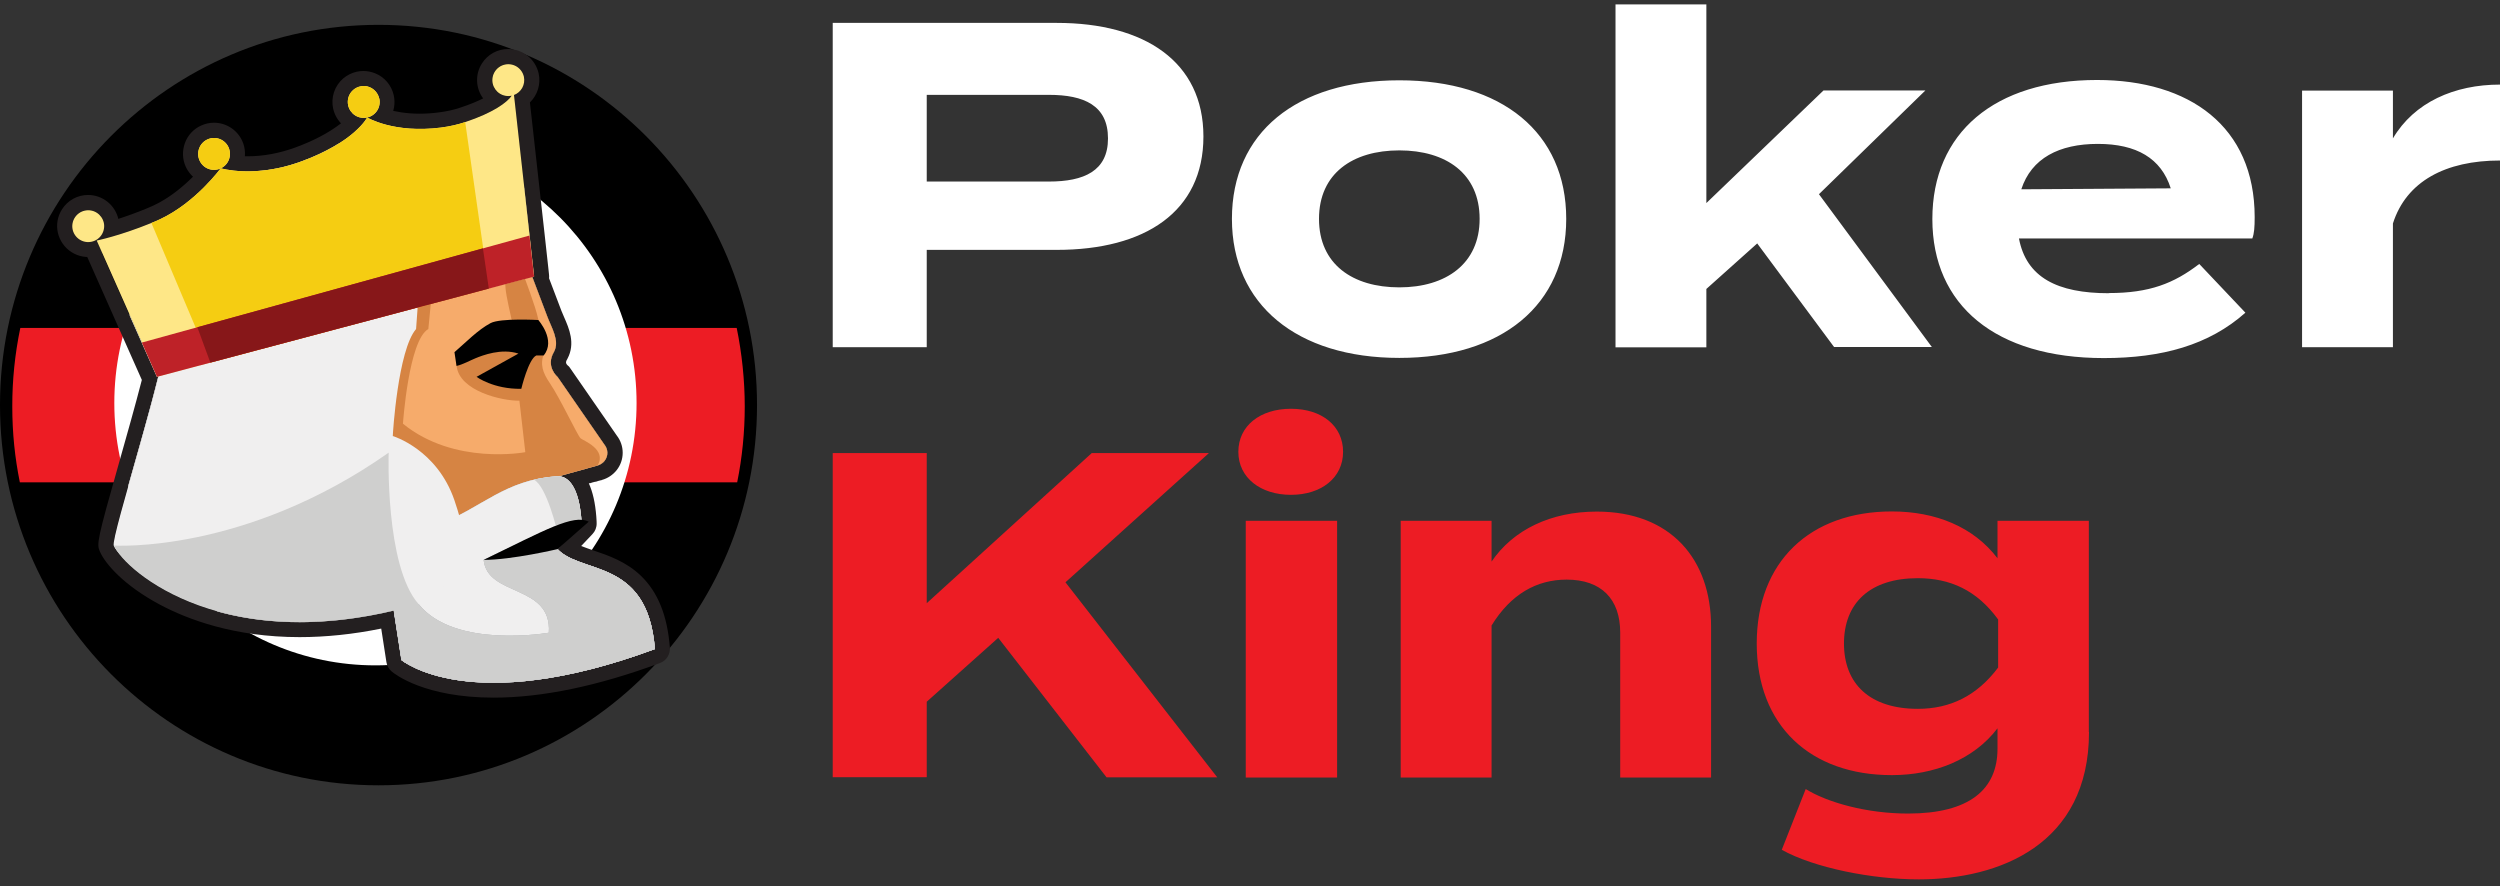
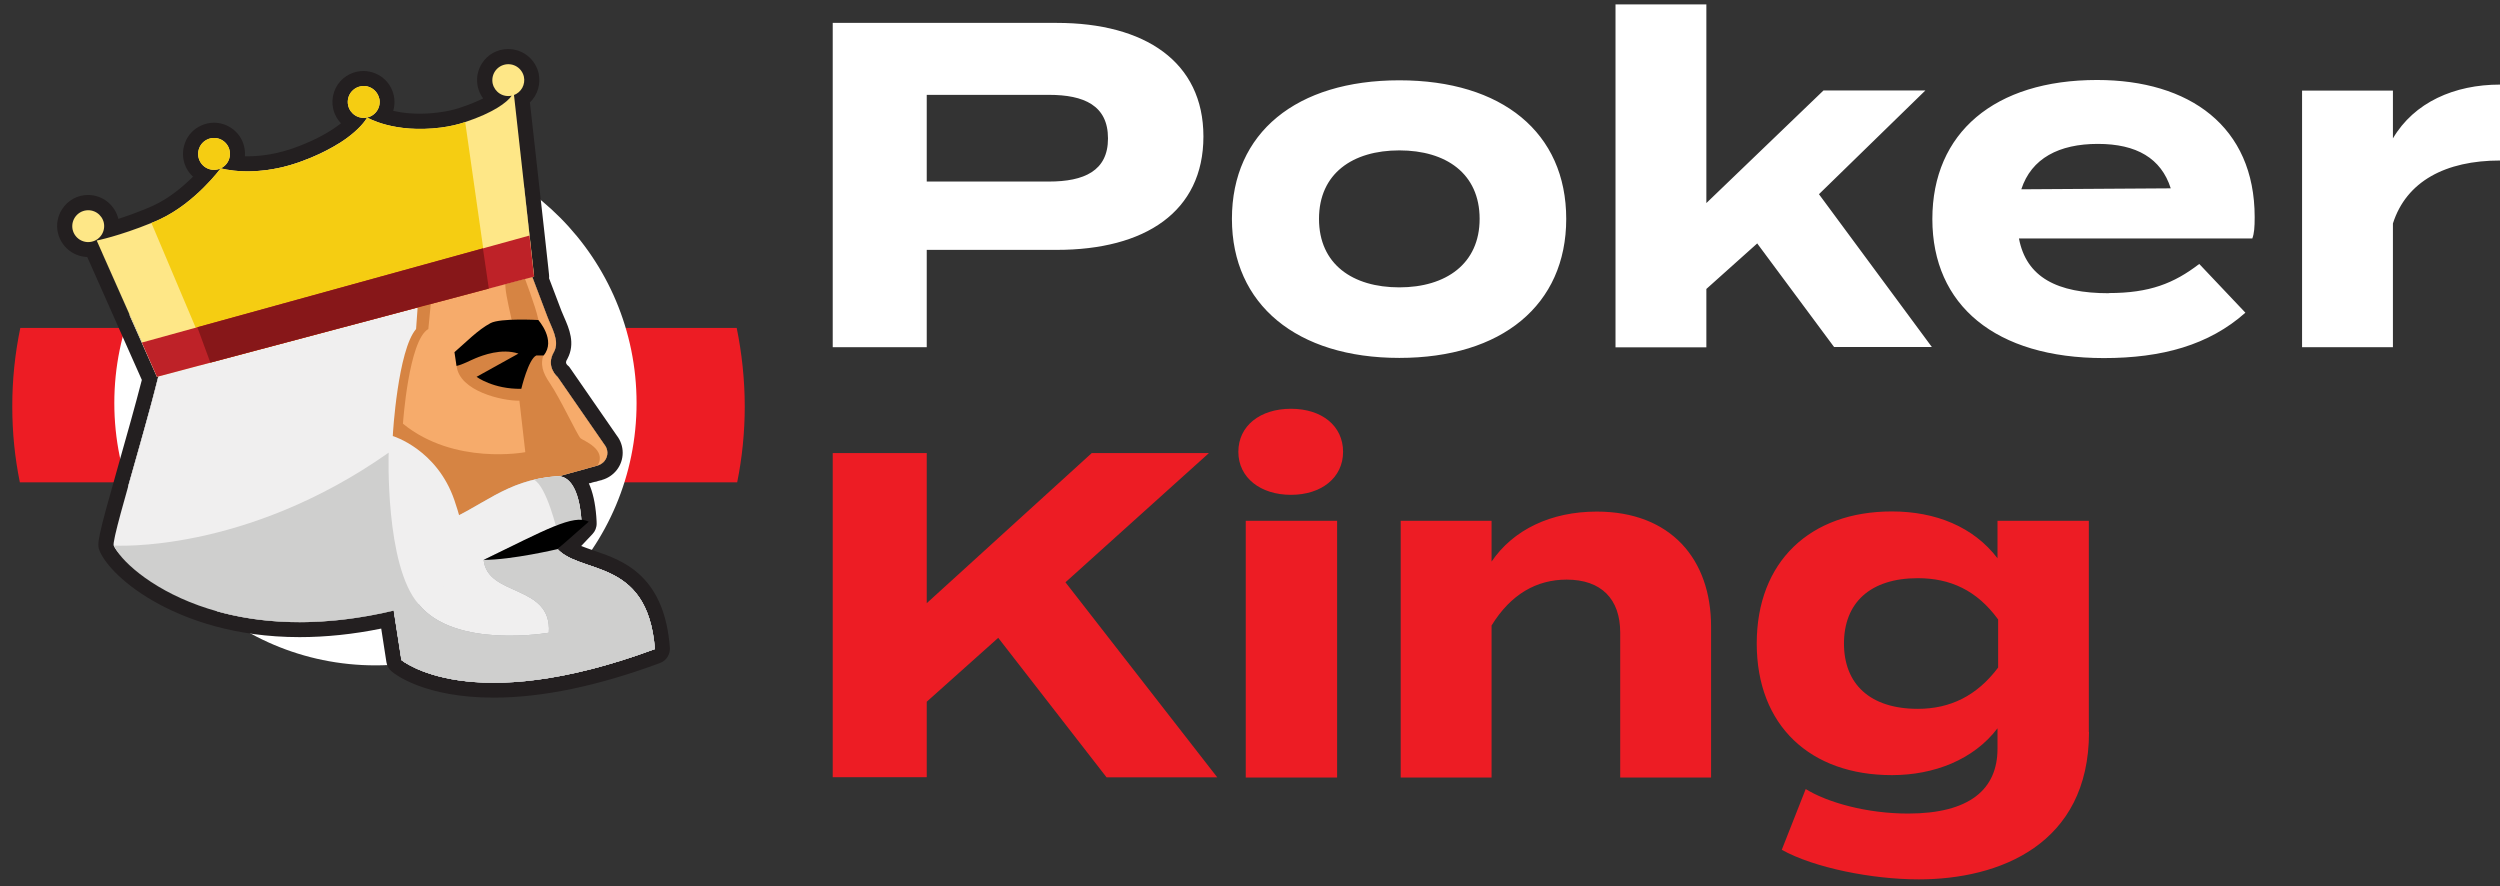
<svg xmlns="http://www.w3.org/2000/svg" width="220" height="78" viewBox="0 0 220 78" fill="none">
  <rect x="0" y="0" width="220" height="78" fill="#333333" stroke="none" />
-   <path d="M33.309 69.107C51.705 69.107 66.618 54.126 66.618 35.647C66.618 17.167 51.705 2.186 33.309 2.186C14.913 2.186 0 17.167 0 35.647C0 54.126 14.913 69.107 33.309 69.107Z" fill="black" />
  <path d="M64.831 28.861H1.788C1.314 31.13 1.077 33.443 1.081 35.762C1.081 38.131 1.31 40.282 1.746 42.443H64.872C65.309 40.282 65.538 38.047 65.538 35.761C65.538 33.475 65.288 31.084 64.83 28.86L64.831 28.861Z" fill="#ED1C24" />
  <path d="M33.039 58.552C45.73 58.552 56.018 48.218 56.018 35.469C56.018 22.721 45.73 12.386 33.039 12.386C20.348 12.386 10.06 22.721 10.06 35.469C10.06 48.218 20.348 58.552 33.039 58.552Z" fill="white" />
  <path d="M49.252 48.509L49.066 48.321L51.175 46.097C51.175 46.097 51.175 45.899 51.144 45.575C50.926 42.85 50.042 41.973 49.169 41.911L49.325 41.869L49.419 41.848L49.648 41.786L49.824 41.733L50.063 41.67L50.156 41.639L50.385 41.577L50.51 41.545L50.926 41.43L51.393 41.305L51.601 41.242L51.788 41.19L52.038 41.117H52.089L52.308 41.044L52.433 41.013L52.578 40.971H52.609C52.849 40.898 53.067 40.752 53.212 40.553C53.545 40.126 53.534 39.541 53.191 39.122L49.075 33.172C49.075 33.172 47.964 32.264 48.764 30.949C49.273 29.988 48.556 28.861 48.161 27.837L46.851 24.371L46.997 24.329L46.925 23.64L46.602 20.717L45.23 8.356C45.547 8.239 45.811 8.011 45.973 7.713C46.136 7.416 46.185 7.069 46.114 6.738C46.031 6.374 45.809 6.058 45.495 5.858C45.182 5.659 44.802 5.592 44.44 5.673C44.26 5.712 44.09 5.786 43.939 5.891C43.788 5.996 43.66 6.13 43.56 6.285C43.461 6.441 43.393 6.614 43.36 6.795C43.328 6.977 43.331 7.163 43.37 7.343C43.452 7.707 43.674 8.023 43.988 8.223C44.301 8.422 44.681 8.489 45.043 8.408C44.648 8.994 43.443 9.901 40.938 10.737C40.314 10.946 39.607 11.113 38.818 11.217C34.671 11.749 32.323 10.33 32.323 10.33C32.323 10.33 31.221 12.501 26.46 14.224C22.407 15.696 19.435 14.797 19.435 14.797C19.435 14.797 17.221 17.826 14.083 19.287C13.833 19.402 13.584 19.517 13.335 19.611C10.455 20.78 8.522 21.156 8.522 21.156L12.566 30.259L13.844 33.141L13.969 33.109C12.597 38.653 9.822 47.475 10.04 47.987C10.976 50.178 19.28 57.361 34.683 53.709L35.357 58.062C35.357 58.062 41.334 63.146 57.661 57.09C57.058 49.323 51.56 50.482 49.284 48.488L49.252 48.509Z" fill="#231F20" />
  <path d="M44.731 5.642C45.375 5.642 45.956 6.091 46.102 6.738C46.174 7.069 46.125 7.415 45.962 7.713C45.8 8.01 45.536 8.239 45.219 8.356L46.591 20.717L46.913 23.641L46.986 24.329L46.84 24.371L48.15 27.838C48.535 28.861 49.262 29.978 48.753 30.949C47.962 32.264 49.064 33.172 49.064 33.172L53.18 39.123C53.523 39.541 53.533 40.125 53.2 40.553C53.045 40.752 52.837 40.888 52.598 40.961H52.567L52.421 41.013L52.296 41.044L52.079 41.106H52.026L51.776 41.19L51.59 41.243L51.382 41.306L50.914 41.431L50.498 41.545L50.373 41.577L50.145 41.639L50.052 41.67L49.813 41.733L49.636 41.786L49.407 41.848L49.314 41.868L49.157 41.91C50.041 41.973 50.925 42.851 51.133 45.575C51.163 45.888 51.163 46.097 51.163 46.097L49.054 48.321L49.241 48.509C51.517 50.503 57.015 49.344 57.618 57.111C51.517 59.367 46.872 60.076 43.432 60.076C37.663 60.076 35.314 58.083 35.314 58.083L34.64 53.728C31.604 54.449 28.84 54.752 26.356 54.752C16.244 54.752 10.746 49.772 9.998 48.008C9.779 47.496 12.554 38.674 13.926 33.13L13.802 33.162L12.523 30.28L8.48 21.177C8.48 21.177 10.424 20.8 13.292 19.632C13.542 19.527 13.791 19.422 14.04 19.308C17.179 17.846 19.392 14.818 19.392 14.818C19.392 14.818 20.287 15.09 21.772 15.09C22.988 15.09 24.599 14.913 26.429 14.245C31.189 12.511 32.291 10.351 32.291 10.351C32.291 10.351 33.953 11.353 36.956 11.353C37.518 11.353 38.13 11.322 38.797 11.227C39.517 11.135 40.226 10.975 40.916 10.747C43.431 9.912 44.627 9.004 45.021 8.419C44.659 8.498 44.28 8.431 43.967 8.232C43.654 8.032 43.431 7.717 43.347 7.354C43.303 7.149 43.306 6.936 43.354 6.732C43.403 6.527 43.496 6.336 43.628 6.173C43.759 6.01 43.926 5.878 44.115 5.788C44.304 5.698 44.511 5.652 44.72 5.653L44.731 5.642ZM44.72 4.316C44.26 4.313 43.807 4.427 43.404 4.648C43 4.869 42.659 5.189 42.413 5.579C42.115 6.042 41.965 6.585 41.984 7.135C42.002 7.686 42.188 8.218 42.517 8.659C42.018 8.91 41.363 9.191 40.501 9.473C39.918 9.672 39.285 9.808 38.619 9.891C38.064 9.966 37.505 10.004 36.946 10.006C34.483 10.006 33.059 9.244 32.965 9.191C32.751 9.053 32.503 8.977 32.249 8.972C32.133 8.974 32.017 8.992 31.906 9.025C31.732 9.075 31.571 9.162 31.435 9.281C31.298 9.4 31.189 9.547 31.116 9.713C30.742 10.341 29.214 11.802 25.982 12.981C24.579 13.492 23.166 13.754 21.783 13.754C20.547 13.754 19.788 13.534 19.777 13.534C19.652 13.492 19.527 13.482 19.392 13.482C18.977 13.482 18.582 13.681 18.332 14.025C18.312 14.046 16.276 16.803 13.5 18.087C13.282 18.191 13.053 18.285 12.804 18.389C10.102 19.485 8.251 19.862 8.231 19.862C7.836 19.945 7.493 20.195 7.306 20.55C7.214 20.728 7.163 20.925 7.158 21.126C7.152 21.327 7.192 21.526 7.275 21.709L11.318 30.813L12.482 33.433C11.91 35.657 11.151 38.34 10.476 40.721C8.543 47.528 8.501 47.872 8.782 48.519C9.26 49.626 10.922 51.526 14.05 53.197C16.493 54.502 20.609 56.067 26.367 56.067C28.673 56.067 31.085 55.816 33.548 55.315L34.005 58.27C34.057 58.584 34.213 58.876 34.463 59.085C34.743 59.325 37.362 61.392 43.442 61.392C47.703 61.392 52.629 60.369 58.085 58.344C58.356 58.242 58.587 58.055 58.743 57.81C58.898 57.565 58.97 57.276 58.948 56.986C58.73 54.178 57.899 52.111 56.401 50.67C55.102 49.417 53.512 48.874 52.244 48.446C51.861 48.31 51.487 48.185 51.143 48.05L52.14 46.995C52.38 46.745 52.515 46.4 52.504 46.045C52.504 46.024 52.504 45.784 52.473 45.44C52.379 44.249 52.161 43.289 51.818 42.537L51.912 42.516H51.954L52.14 42.453L52.307 42.411L52.39 42.391H52.442L52.661 42.318L52.786 42.287L52.91 42.255H52.941L52.972 42.234C53.485 42.09 53.94 41.787 54.271 41.367C54.612 40.933 54.797 40.396 54.797 39.843C54.797 39.29 54.612 38.754 54.271 38.319L50.177 32.4C50.117 32.297 50.035 32.208 49.938 32.139C49.719 31.93 49.834 31.742 49.906 31.627L49.938 31.564C50.654 30.218 50.073 28.892 49.646 27.921C49.563 27.722 49.48 27.535 49.407 27.357L48.316 24.486C48.327 24.386 48.327 24.284 48.316 24.184L48.243 23.495L47.921 20.571L46.633 9.014C46.967 8.689 47.214 8.283 47.348 7.836C47.483 7.388 47.501 6.913 47.401 6.457C47.263 5.851 46.925 5.31 46.442 4.921C45.959 4.532 45.359 4.319 44.741 4.316H44.72Z" fill="#231F20" />
  <path d="M9.135 19.6C9.052 19.236 8.83 18.921 8.517 18.721C8.203 18.521 7.824 18.455 7.462 18.535C7.282 18.574 7.112 18.648 6.961 18.753C6.81 18.859 6.682 18.992 6.582 19.148C6.483 19.303 6.415 19.476 6.382 19.658C6.35 19.839 6.353 20.025 6.392 20.206C6.474 20.569 6.696 20.885 7.01 21.085C7.324 21.284 7.703 21.351 8.065 21.27C8.245 21.231 8.415 21.157 8.566 21.052C8.717 20.947 8.846 20.813 8.945 20.658C9.044 20.503 9.112 20.329 9.145 20.148C9.178 19.966 9.174 19.78 9.135 19.6Z" fill="#231F20" />
  <path d="M7.763 18.494C8.407 18.494 8.989 18.942 9.135 19.59C9.179 19.795 9.177 20.008 9.129 20.212C9.08 20.417 8.987 20.608 8.855 20.771C8.724 20.935 8.557 21.066 8.368 21.156C8.179 21.247 7.973 21.293 7.763 21.292C7.445 21.292 7.136 21.183 6.887 20.984C6.638 20.785 6.463 20.507 6.391 20.195C6.347 19.99 6.349 19.777 6.397 19.573C6.446 19.369 6.54 19.178 6.671 19.014C6.803 18.851 6.969 18.72 7.158 18.63C7.347 18.539 7.554 18.493 7.763 18.494ZM7.763 17.157C7.304 17.154 6.851 17.268 6.447 17.489C6.044 17.71 5.703 18.03 5.457 18.42C5.263 18.722 5.131 19.059 5.068 19.412C5.005 19.765 5.013 20.127 5.092 20.477C5.253 21.184 5.685 21.798 6.294 22.187C6.903 22.576 7.639 22.708 8.345 22.555C8.696 22.479 9.028 22.334 9.322 22.128C9.617 21.922 9.868 21.659 10.06 21.354C10.455 20.738 10.58 20.007 10.424 19.298C10.286 18.692 9.948 18.151 9.465 17.762C8.982 17.374 8.382 17.16 7.763 17.157ZM20.11 12.96C20.033 12.792 19.924 12.641 19.789 12.515C19.654 12.389 19.495 12.292 19.323 12.228C19.15 12.164 18.966 12.134 18.782 12.142C18.598 12.149 18.417 12.193 18.25 12.271C17.913 12.426 17.652 12.709 17.524 13.058C17.395 13.406 17.409 13.792 17.564 14.13C17.718 14.468 18 14.73 18.347 14.86C18.694 14.989 19.078 14.974 19.414 14.819C19.581 14.743 19.732 14.635 19.858 14.501C19.984 14.366 20.082 14.208 20.146 14.035C20.211 13.863 20.241 13.679 20.235 13.494C20.229 13.31 20.186 13.128 20.11 12.96Z" fill="#231F20" />
  <path d="M18.831 12.136C19.361 12.136 19.87 12.438 20.109 12.96C20.205 13.175 20.246 13.41 20.228 13.644C20.21 13.878 20.134 14.104 20.007 14.302C19.88 14.499 19.706 14.661 19.5 14.773C19.295 14.885 19.065 14.944 18.831 14.944C18.561 14.944 18.298 14.866 18.071 14.72C17.845 14.574 17.665 14.365 17.552 14.119C17.457 13.905 17.416 13.67 17.434 13.435C17.451 13.201 17.527 12.975 17.654 12.778C17.782 12.581 17.956 12.419 18.161 12.306C18.367 12.194 18.597 12.136 18.831 12.136ZM18.831 10.799C18.436 10.799 18.062 10.883 17.698 11.05C17.37 11.197 17.076 11.408 16.831 11.671C16.586 11.935 16.397 12.245 16.274 12.584C16.024 13.273 16.046 14.014 16.347 14.673C16.566 15.149 16.916 15.553 17.356 15.836C17.796 16.119 18.308 16.27 18.831 16.27C19.226 16.27 19.6 16.186 19.963 16.019C20.291 15.872 20.586 15.661 20.831 15.397C21.075 15.134 21.265 14.823 21.387 14.485C21.637 13.795 21.616 13.054 21.315 12.397C21.096 11.92 20.746 11.516 20.305 11.233C19.865 10.95 19.353 10.799 18.831 10.799ZM33.37 8.669C33.32 8.445 33.216 8.237 33.068 8.062C32.919 7.888 32.731 7.752 32.518 7.667C32.258 7.558 31.97 7.536 31.697 7.605C31.474 7.654 31.267 7.758 31.094 7.907C30.901 8.071 30.756 8.285 30.675 8.527C30.594 8.768 30.581 9.027 30.636 9.275C30.719 9.638 30.941 9.955 31.255 10.154C31.568 10.354 31.948 10.42 32.31 10.34C32.672 10.261 32.989 10.041 33.19 9.728C33.391 9.415 33.459 9.034 33.381 8.67L33.37 8.669Z" fill="#231F20" />
  <path d="M31.999 7.573C32.176 7.573 32.352 7.605 32.519 7.678C32.935 7.845 33.267 8.21 33.371 8.68C33.415 8.885 33.413 9.098 33.364 9.302C33.316 9.507 33.222 9.698 33.091 9.861C32.959 10.024 32.793 10.156 32.604 10.246C32.415 10.336 32.208 10.382 31.999 10.382C31.681 10.381 31.372 10.273 31.123 10.074C30.874 9.875 30.7 9.597 30.628 9.286C30.572 9.038 30.585 8.779 30.666 8.538C30.746 8.296 30.891 8.082 31.085 7.918C31.336 7.701 31.657 7.582 31.989 7.583L31.999 7.573ZM31.989 6.247C31.791 6.247 31.594 6.268 31.396 6.31C30.961 6.408 30.555 6.608 30.211 6.895C29.834 7.216 29.552 7.635 29.394 8.106C29.237 8.577 29.21 9.083 29.318 9.568C29.479 10.274 29.911 10.888 30.52 11.277C31.129 11.665 31.866 11.798 32.571 11.645C32.922 11.569 33.254 11.423 33.548 11.217C33.843 11.011 34.093 10.748 34.286 10.444C34.681 9.829 34.806 9.097 34.65 8.388C34.554 7.953 34.353 7.548 34.065 7.209C33.777 6.871 33.41 6.608 32.997 6.446C32.676 6.318 32.334 6.251 31.989 6.247Z" fill="#231F20" />
  <path d="M46.632 23.808L48.159 27.838C48.544 28.861 49.272 29.977 48.762 30.949C47.972 32.264 49.074 33.172 49.074 33.172L53.19 39.123C53.533 39.541 53.543 40.125 53.211 40.553C53.054 40.752 52.847 40.888 52.608 40.961L48.96 41.973L49.043 43.049C49.069 43.407 49.02 43.766 48.9 44.104C48.78 44.441 48.592 44.751 48.347 45.011C48.897 45.45 49.168 46.139 49.054 46.838L48.482 47.726L49.552 48.843C51.163 50.524 49.822 53.28 47.494 53.082L30.336 52.079L28.496 28.162L46.611 23.818L46.632 23.808Z" fill="#F6AB6B" />
  <path d="M51.091 38.57C50.821 38.33 49.303 35.062 48.378 33.705C47.755 32.786 47.485 32.056 47.9 31.022C48.317 29.968 47.578 29.195 47.36 28.067C47.152 27.023 46.071 24.194 46.071 24.194C46.071 24.194 44.834 24.069 44.637 24.278C43.992 24.988 45.386 28.663 45.157 29.529C45.157 29.529 39.94 29.623 40.178 32.17C40.387 34.435 44.242 35.292 45.708 35.26L46.227 39.791C46.227 39.791 39.991 40.982 35.46 37.286C35.46 37.286 35.959 29.925 37.694 28.954L37.923 26.596C37.715 26.657 36.489 27.086 36.27 27.148C35.751 27.295 35.2 27.347 34.67 27.472C34.255 28.233 34.296 29.8 34.15 30.531C33.268 34.968 32.248 40.46 34.598 44.625C35.2 45.69 36.094 46.442 36.748 47.455C37.279 48.269 37.705 49.093 37.975 50.023C38.11 50.492 38.142 51.453 38.734 51.547C39.17 51.62 40.158 50.701 40.469 50.44C40.906 50.075 41.083 49.626 41.415 49.208C41.81 48.728 42.371 48.342 42.818 47.893C43.837 46.901 44.751 45.805 45.811 44.865C46.487 44.259 47.11 43.56 47.931 43.143C48.181 43.017 48.731 42.944 48.898 42.693C48.95 42.61 48.95 41.963 48.95 41.963L52.598 40.951C53.419 39.531 51.31 38.768 51.071 38.559L51.091 38.57Z" fill="#D68443" />
-   <path d="M57.629 57.111C56.984 48.822 50.77 50.701 48.836 48.06L51.184 46.097C51.184 46.097 51.101 41.744 48.961 41.91C44.409 42.255 42.455 44.636 38.735 46.097C37.436 46.609 34.536 52.925 34.536 52.925L35.336 58.083C35.336 58.083 41.312 63.167 57.639 57.111H57.629Z" fill="#BEBFC1" />
  <path d="M57.629 57.111C56.984 48.822 50.77 50.701 48.836 48.06L51.184 46.097C51.184 46.097 51.101 41.744 48.961 41.91C44.409 42.255 42.455 44.636 38.735 46.097C37.436 46.609 34.536 52.925 34.536 52.925L35.336 58.083C35.336 58.083 41.312 63.167 57.639 57.111H57.629Z" fill="#BEBFC1" />
  <path d="M57.629 57.111C56.984 48.822 50.77 50.701 48.836 48.06L51.184 46.097C51.184 46.097 51.101 41.744 48.961 41.91C44.409 42.255 42.455 44.636 38.735 46.097C37.436 46.609 34.536 52.925 34.536 52.925L35.336 58.083C35.336 58.083 41.312 63.167 57.639 57.111H57.629Z" fill="#F0EFEF" />
  <path d="M57.629 57.111C56.984 48.822 50.77 50.701 48.836 48.06L51.184 46.097C51.184 46.097 50.873 45.93 48.919 46.274C48.794 46.295 42.559 49.271 42.559 49.271C42.912 52.559 48.587 51.38 48.297 55.681C48.297 55.681 40.002 57.142 36.832 53.155L34.536 52.925L35.336 58.082C35.336 58.082 41.312 63.167 57.639 57.111H57.629Z" fill="#BEBFC1" />
  <path d="M57.629 57.111C56.984 48.822 50.77 50.701 48.836 48.06L51.184 46.097C51.184 46.097 50.873 45.93 48.919 46.274C48.794 46.295 42.559 49.271 42.559 49.271C42.912 52.559 48.587 51.38 48.297 55.681C48.297 55.681 40.002 57.142 36.832 53.155L34.536 52.925L35.336 58.082C35.336 58.082 41.312 63.167 57.639 57.111H57.629Z" fill="#BEBFC1" />
  <path d="M57.629 57.111C56.984 48.822 50.77 50.701 48.836 48.06L51.184 46.097C51.184 46.097 50.873 45.93 48.919 46.274C48.794 46.295 42.559 49.271 42.559 49.271C42.912 52.559 48.587 51.38 48.297 55.681C48.297 55.681 40.002 57.142 36.832 53.155L34.536 52.925L35.336 58.082C35.336 58.082 41.312 63.167 57.639 57.111H57.629Z" fill="#CFCFCE" />
  <path d="M43.172 28.433C42.049 29.027 40.99 30.134 39.992 30.991C40.044 31.387 40.107 31.774 40.169 32.17V32.202C40.719 32.086 41.364 31.721 41.852 31.523C42.466 31.272 44.118 30.625 45.624 31.116L41.935 33.162C41.935 33.162 43.422 34.258 45.874 34.216C45.874 34.216 46.499 31.596 47.194 31.282H47.839C48.961 29.947 47.37 28.161 47.37 28.161C47.37 28.161 44.045 27.973 43.172 28.433Z" fill="black" />
  <path d="M51.186 46.097L48.837 48.06L49.056 46.828C49.056 46.828 48.11 42.756 46.977 42.213C46.977 42.213 47.954 41.984 48.951 41.91C49.949 41.838 51.03 42.714 51.176 46.097H51.186Z" fill="#CFCFCE" />
  <path d="M51.809 45.909L49.065 48.321C49.065 48.321 45.064 49.271 42.559 49.271C47.974 46.64 50.458 45.22 51.809 45.909Z" fill="black" />
  <path d="M34.566 38.361C34.566 38.184 35.014 30.813 36.615 28.954L36.832 25.948L14.675 29.017C14.872 31.492 9.718 47.318 10.008 48.018C11.016 50.377 22.543 56.694 40.979 51.004C40.979 51.004 41.624 48.801 39.992 44.03C38.454 39.53 34.567 38.372 34.567 38.372V38.361H34.566Z" fill="#F0EFEF" />
  <path d="M34.203 39.833C21.514 48.759 10.019 48.008 10.019 48.008C11.006 50.305 20.037 58.062 36.832 53.155C33.87 49.793 34.203 39.833 34.203 39.833Z" fill="#CFCFCE" />
  <path d="M45.218 8.366C45.535 8.249 45.799 8.021 45.962 7.724C46.124 7.426 46.174 7.08 46.102 6.749C46.02 6.385 45.797 6.069 45.484 5.869C45.17 5.67 44.791 5.603 44.428 5.684C44.249 5.723 44.079 5.797 43.928 5.902C43.777 6.007 43.648 6.141 43.549 6.296C43.449 6.451 43.381 6.625 43.349 6.806C43.316 6.988 43.319 7.174 43.358 7.354C43.44 7.718 43.663 8.034 43.976 8.234C44.29 8.433 44.669 8.5 45.032 8.419C44.636 9.004 43.431 9.912 40.927 10.747C40.303 10.956 39.596 11.124 38.806 11.227C34.66 11.76 32.311 10.341 32.311 10.341C32.311 10.341 31.209 12.511 26.449 14.234C22.396 15.706 19.424 14.808 19.424 14.808C19.424 14.808 17.21 17.837 14.071 19.298C13.821 19.413 13.572 19.527 13.323 19.621C10.445 20.79 8.511 21.167 8.511 21.167L13.832 33.151L18.53 31.898L42.797 25.436L47.006 24.32L45.229 8.346L45.218 8.366ZM9.135 19.6C9.052 19.236 8.83 18.921 8.517 18.721C8.203 18.521 7.824 18.455 7.462 18.535C7.282 18.574 7.112 18.648 6.961 18.753C6.81 18.859 6.682 18.992 6.582 19.148C6.483 19.303 6.415 19.476 6.382 19.657C6.35 19.839 6.353 20.025 6.392 20.206C6.474 20.569 6.696 20.885 7.01 21.085C7.324 21.284 7.703 21.351 8.065 21.27C8.428 21.191 8.744 20.971 8.944 20.658C9.145 20.344 9.213 19.964 9.135 19.6Z" fill="#FEE787" />
  <path d="M20.11 12.96C20.033 12.792 19.924 12.641 19.789 12.515C19.654 12.389 19.495 12.292 19.323 12.228C19.15 12.164 18.966 12.134 18.782 12.142C18.598 12.149 18.417 12.193 18.25 12.271C17.913 12.426 17.652 12.709 17.524 13.058C17.395 13.406 17.409 13.792 17.564 14.13C17.718 14.468 18 14.73 18.347 14.86C18.694 14.989 19.078 14.974 19.414 14.819C19.581 14.743 19.732 14.635 19.858 14.501C19.984 14.366 20.082 14.208 20.146 14.035C20.211 13.862 20.241 13.679 20.235 13.494C20.229 13.31 20.186 13.128 20.11 12.96ZM33.371 8.669C33.32 8.445 33.216 8.237 33.068 8.062C32.919 7.888 32.731 7.752 32.519 7.667C32.259 7.558 31.971 7.536 31.698 7.605C31.475 7.654 31.268 7.758 31.095 7.907C30.901 8.071 30.756 8.285 30.675 8.527C30.594 8.768 30.581 9.027 30.637 9.275C30.719 9.638 30.941 9.955 31.255 10.154C31.569 10.354 31.948 10.42 32.31 10.34C32.673 10.261 32.989 10.041 33.19 9.728C33.391 9.415 33.46 9.034 33.381 8.67L33.371 8.669Z" fill="#FEE787" />
  <path d="M40.927 10.747C40.304 10.956 39.597 11.123 38.807 11.227C34.66 11.759 32.312 10.341 32.312 10.341C32.312 10.341 31.21 12.511 26.45 14.234C22.397 15.706 19.424 14.808 19.424 14.808C19.424 14.808 17.211 17.837 14.072 19.297C13.822 19.413 13.573 19.527 13.324 19.621L18.52 31.909L43.027 25.384L40.937 10.737L40.927 10.747Z" fill="#F5CD12" />
  <path d="M20.11 12.96C20.033 12.792 19.924 12.641 19.789 12.515C19.654 12.389 19.495 12.292 19.323 12.228C19.15 12.164 18.966 12.134 18.782 12.142C18.598 12.149 18.417 12.193 18.25 12.271C17.913 12.426 17.652 12.709 17.524 13.058C17.395 13.406 17.409 13.792 17.564 14.13C17.718 14.468 18 14.73 18.347 14.86C18.694 14.989 19.078 14.974 19.414 14.819C19.581 14.743 19.732 14.635 19.858 14.501C19.984 14.366 20.082 14.208 20.146 14.035C20.211 13.862 20.241 13.679 20.235 13.494C20.229 13.31 20.186 13.128 20.11 12.96ZM33.371 8.669C33.32 8.445 33.216 8.237 33.068 8.062C32.919 7.888 32.731 7.752 32.519 7.667C32.259 7.558 31.971 7.536 31.698 7.605C31.475 7.654 31.268 7.758 31.095 7.907C30.901 8.071 30.756 8.285 30.675 8.527C30.594 8.768 30.581 9.027 30.637 9.275C30.719 9.638 30.941 9.955 31.255 10.154C31.569 10.354 31.948 10.42 32.31 10.34C32.673 10.261 32.989 10.041 33.19 9.728C33.391 9.415 33.46 9.034 33.381 8.67L33.371 8.669Z" fill="#F5CD12" />
  <path d="M13.813 33.162L46.998 24.34L46.592 20.727L12.483 30.145L13.813 33.162Z" fill="#BE2228" />
  <path d="M18.51 31.909L43.016 25.394L42.497 21.856L17.367 28.798L18.51 31.909Z" fill="#871719" />
  <path d="M105.901 12.009C105.901 18.649 100.746 21.989 92.999 21.989H81.553V30.551H73.28V2.015H92.999C100.746 2.015 105.901 5.44 105.901 12.009ZM97.503 12.176C97.503 9.28 95.396 8.347 92.306 8.347H81.553V15.976H92.306C95.396 15.976 97.503 15.043 97.503 12.19V12.176ZM108.409 19.261C108.409 11.675 114.091 7.067 123.14 7.067C132.187 7.067 137.828 11.675 137.828 19.261C137.828 26.848 132.146 31.496 123.14 31.496C114.132 31.496 108.409 26.805 108.409 19.261ZM130.207 19.261C130.207 15.266 127.241 13.234 123.14 13.234C119.037 13.234 116.072 15.266 116.072 19.261C116.072 23.256 119.037 25.288 123.14 25.288C127.241 25.288 130.207 23.214 130.207 19.261ZM154.622 21.433L150.16 25.428V30.564H142.165V0.385H150.16V17.869L160.47 7.958H169.436L160.068 17.09L170.003 30.536H161.398L154.622 21.405V21.433ZM185.58 25.789C189.155 25.789 191.303 24.94 193.534 23.228L197.594 27.516C194.393 30.369 190.25 31.511 185.137 31.511C175.603 31.511 170.047 26.861 170.047 19.276C170.047 11.688 175.52 7.039 184.54 7.039C192.661 7.039 198.411 11.118 198.411 19.107C198.411 19.999 198.37 20.541 198.204 20.986H177.668C178.319 24.411 181.035 25.804 185.58 25.804V25.789ZM177.875 16.658L191.026 16.574C190.181 13.93 188.019 12.663 184.61 12.663C181.202 12.663 178.762 13.93 177.875 16.658ZM202.582 30.549V7.973H210.577V12.178C212.448 9.003 215.982 7.444 220 7.444V14.125C215.206 14.125 211.755 15.963 210.577 19.666V30.552H202.582V30.549Z" fill="white" />
  <path d="M97.377 68.405L87.844 56.129L81.553 61.752V68.392H73.28V39.87H81.553V53.081L96.075 39.87H106.385L93.761 51.242L107.119 68.406L97.377 68.405ZM108.975 39.759C108.975 37.476 110.888 35.972 113.604 35.972C116.32 35.972 118.191 37.476 118.191 39.759C118.191 42.042 116.279 43.545 113.604 43.545C110.93 43.545 108.975 42.042 108.975 39.759ZM117.665 68.42H109.627V45.828H117.665V68.42ZM123.262 68.405V45.828H131.257V49.419C133.169 46.607 136.495 45.02 140.514 45.02C147.04 45.02 150.574 49.225 150.574 55.126V68.42H142.578V55.655C142.578 52.718 140.916 51.006 137.867 51.006C135.234 51.006 132.961 52.273 131.257 55.044V68.42H123.262V68.405ZM183.832 64.425C183.832 74.336 175.919 77.385 168.852 77.385C164.75 77.385 159.637 76.368 156.796 74.782L158.902 69.436C160.815 70.618 164.265 71.593 167.91 71.593C173.3 71.593 175.78 69.478 175.78 65.887V64.091C173.674 66.861 170.182 68.211 166.482 68.211C159.304 68.211 154.593 63.854 154.593 56.63C154.593 49.406 159.304 45.007 166.482 45.007C170.335 45.007 173.661 46.356 175.78 49.127V45.828H183.818V64.412L183.832 64.425ZM175.836 58.759V54.514C173.966 51.938 171.61 50.88 168.769 50.88C164.543 50.88 162.27 53.079 162.27 56.63C162.27 60.179 164.543 62.378 168.769 62.378C171.61 62.378 173.966 61.237 175.836 58.745V58.76V58.759Z" fill="#ED1C24" />
</svg>